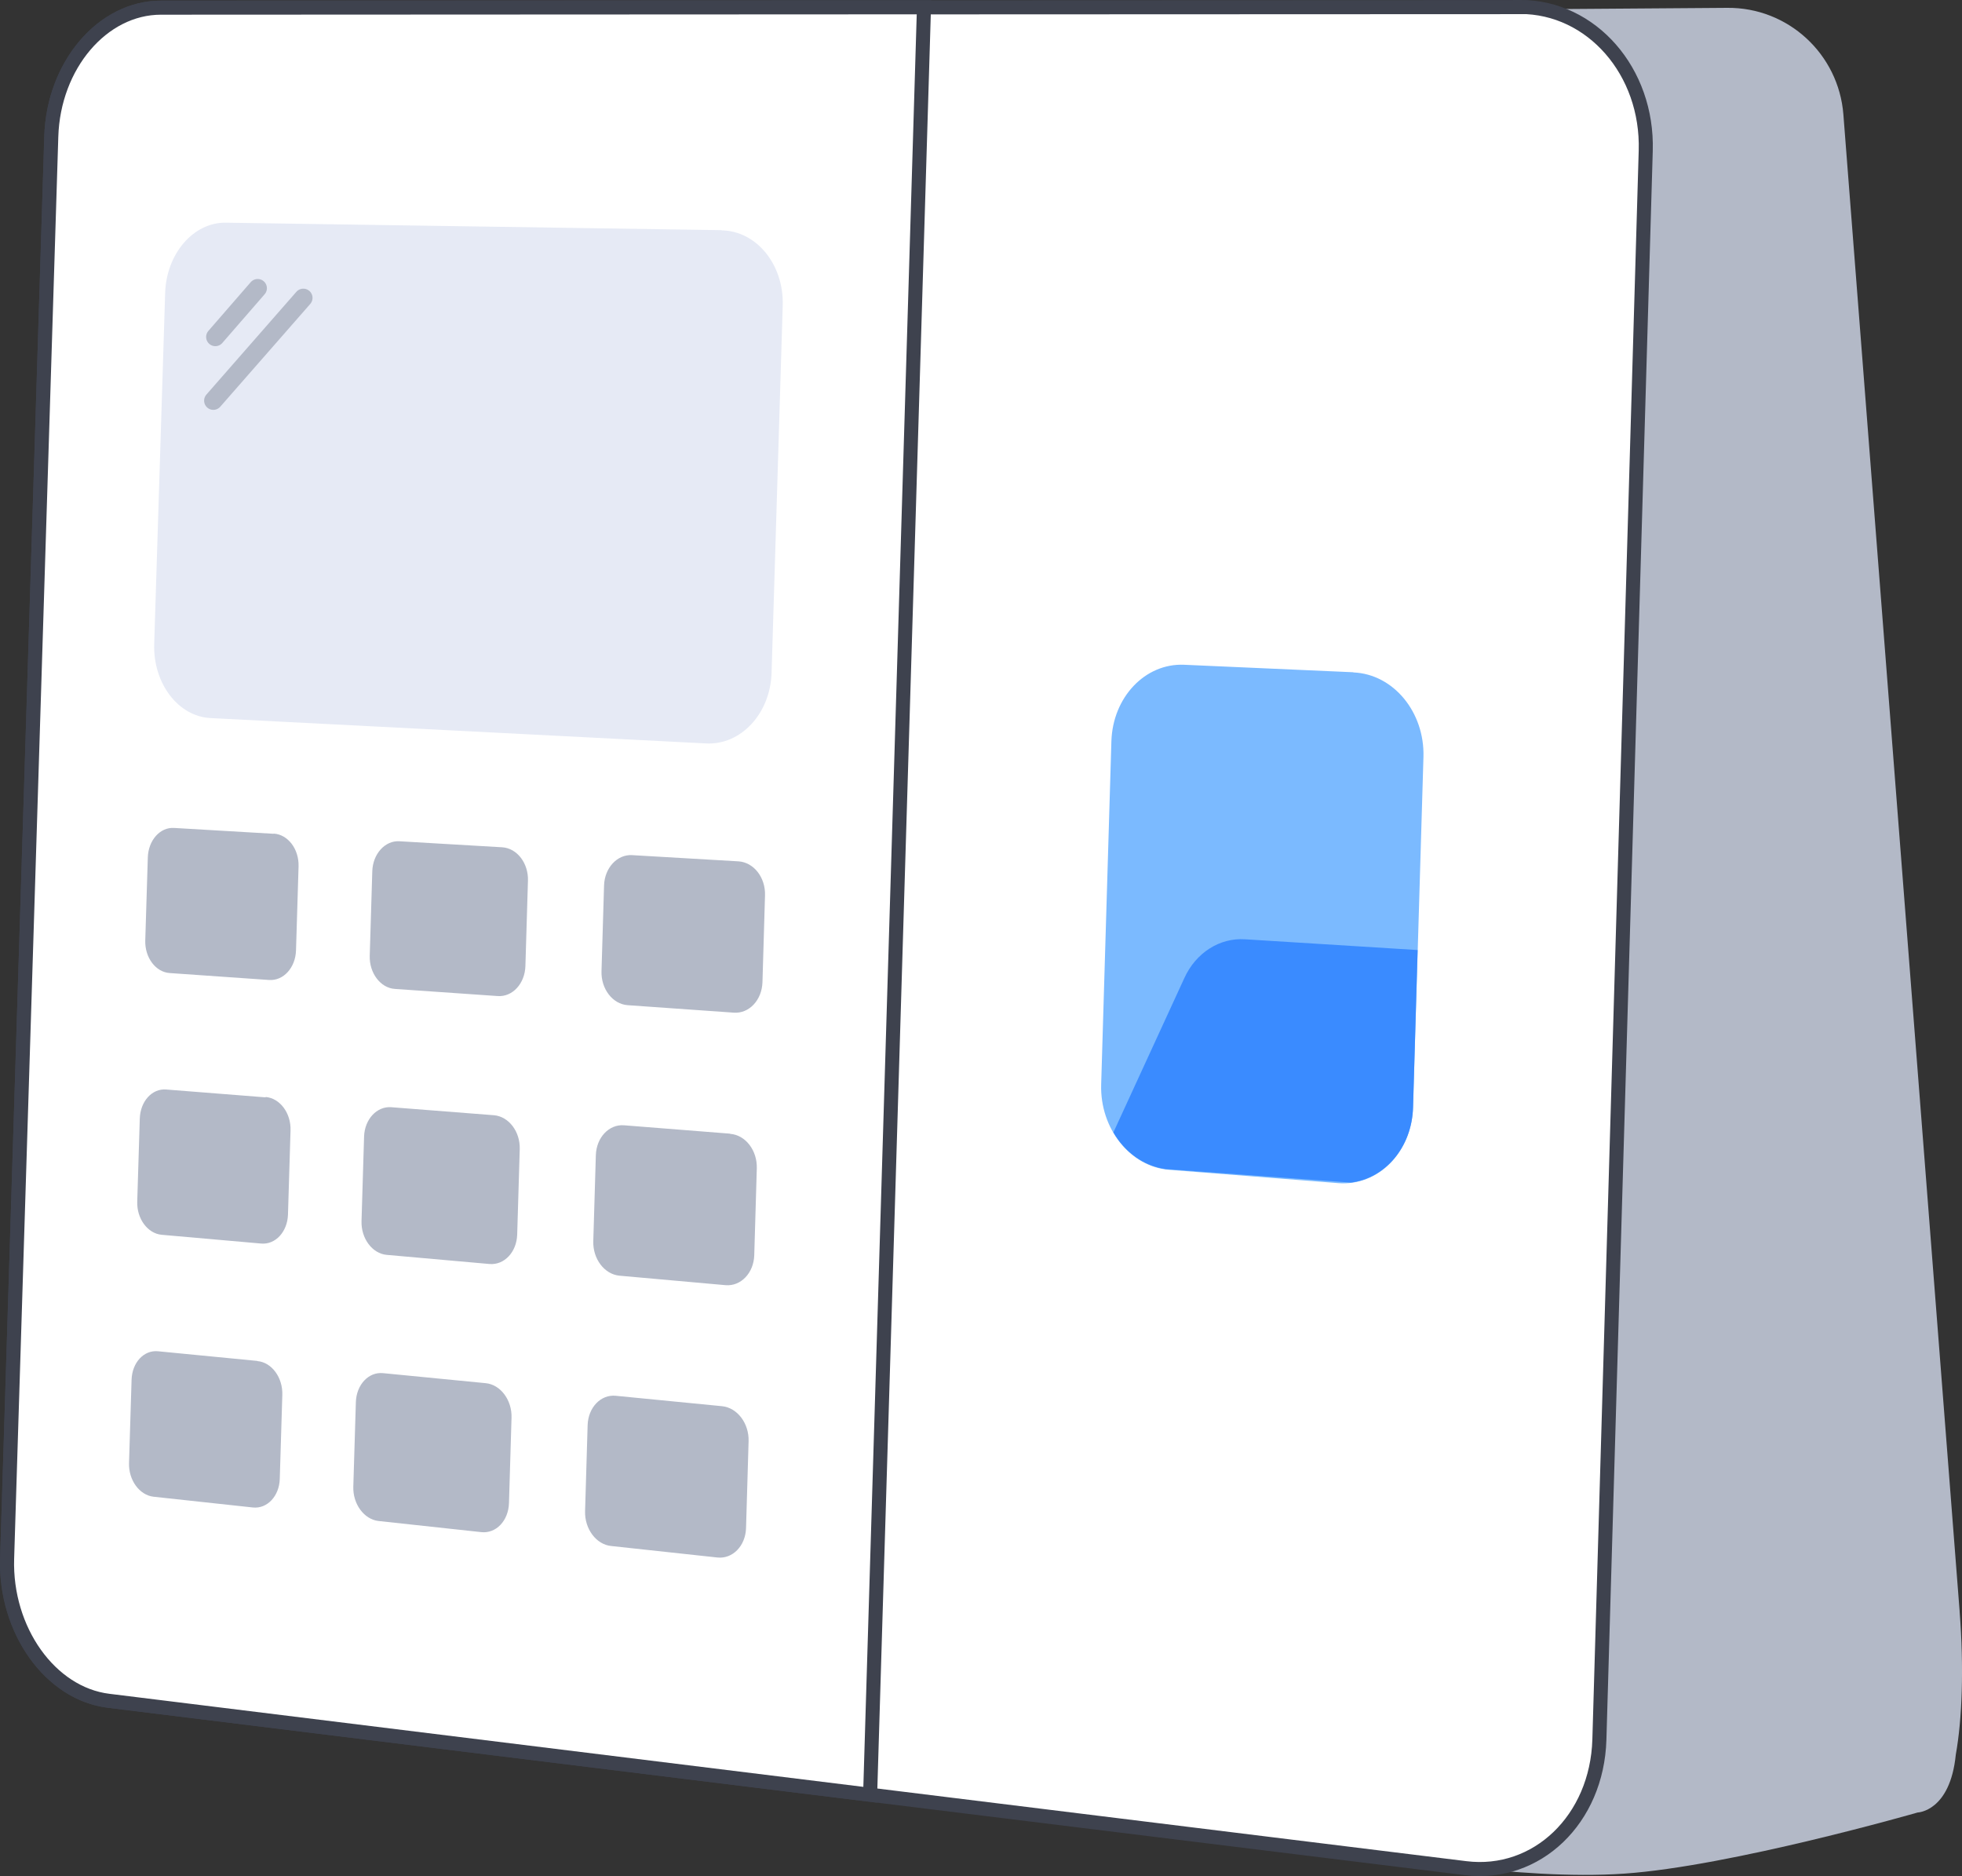
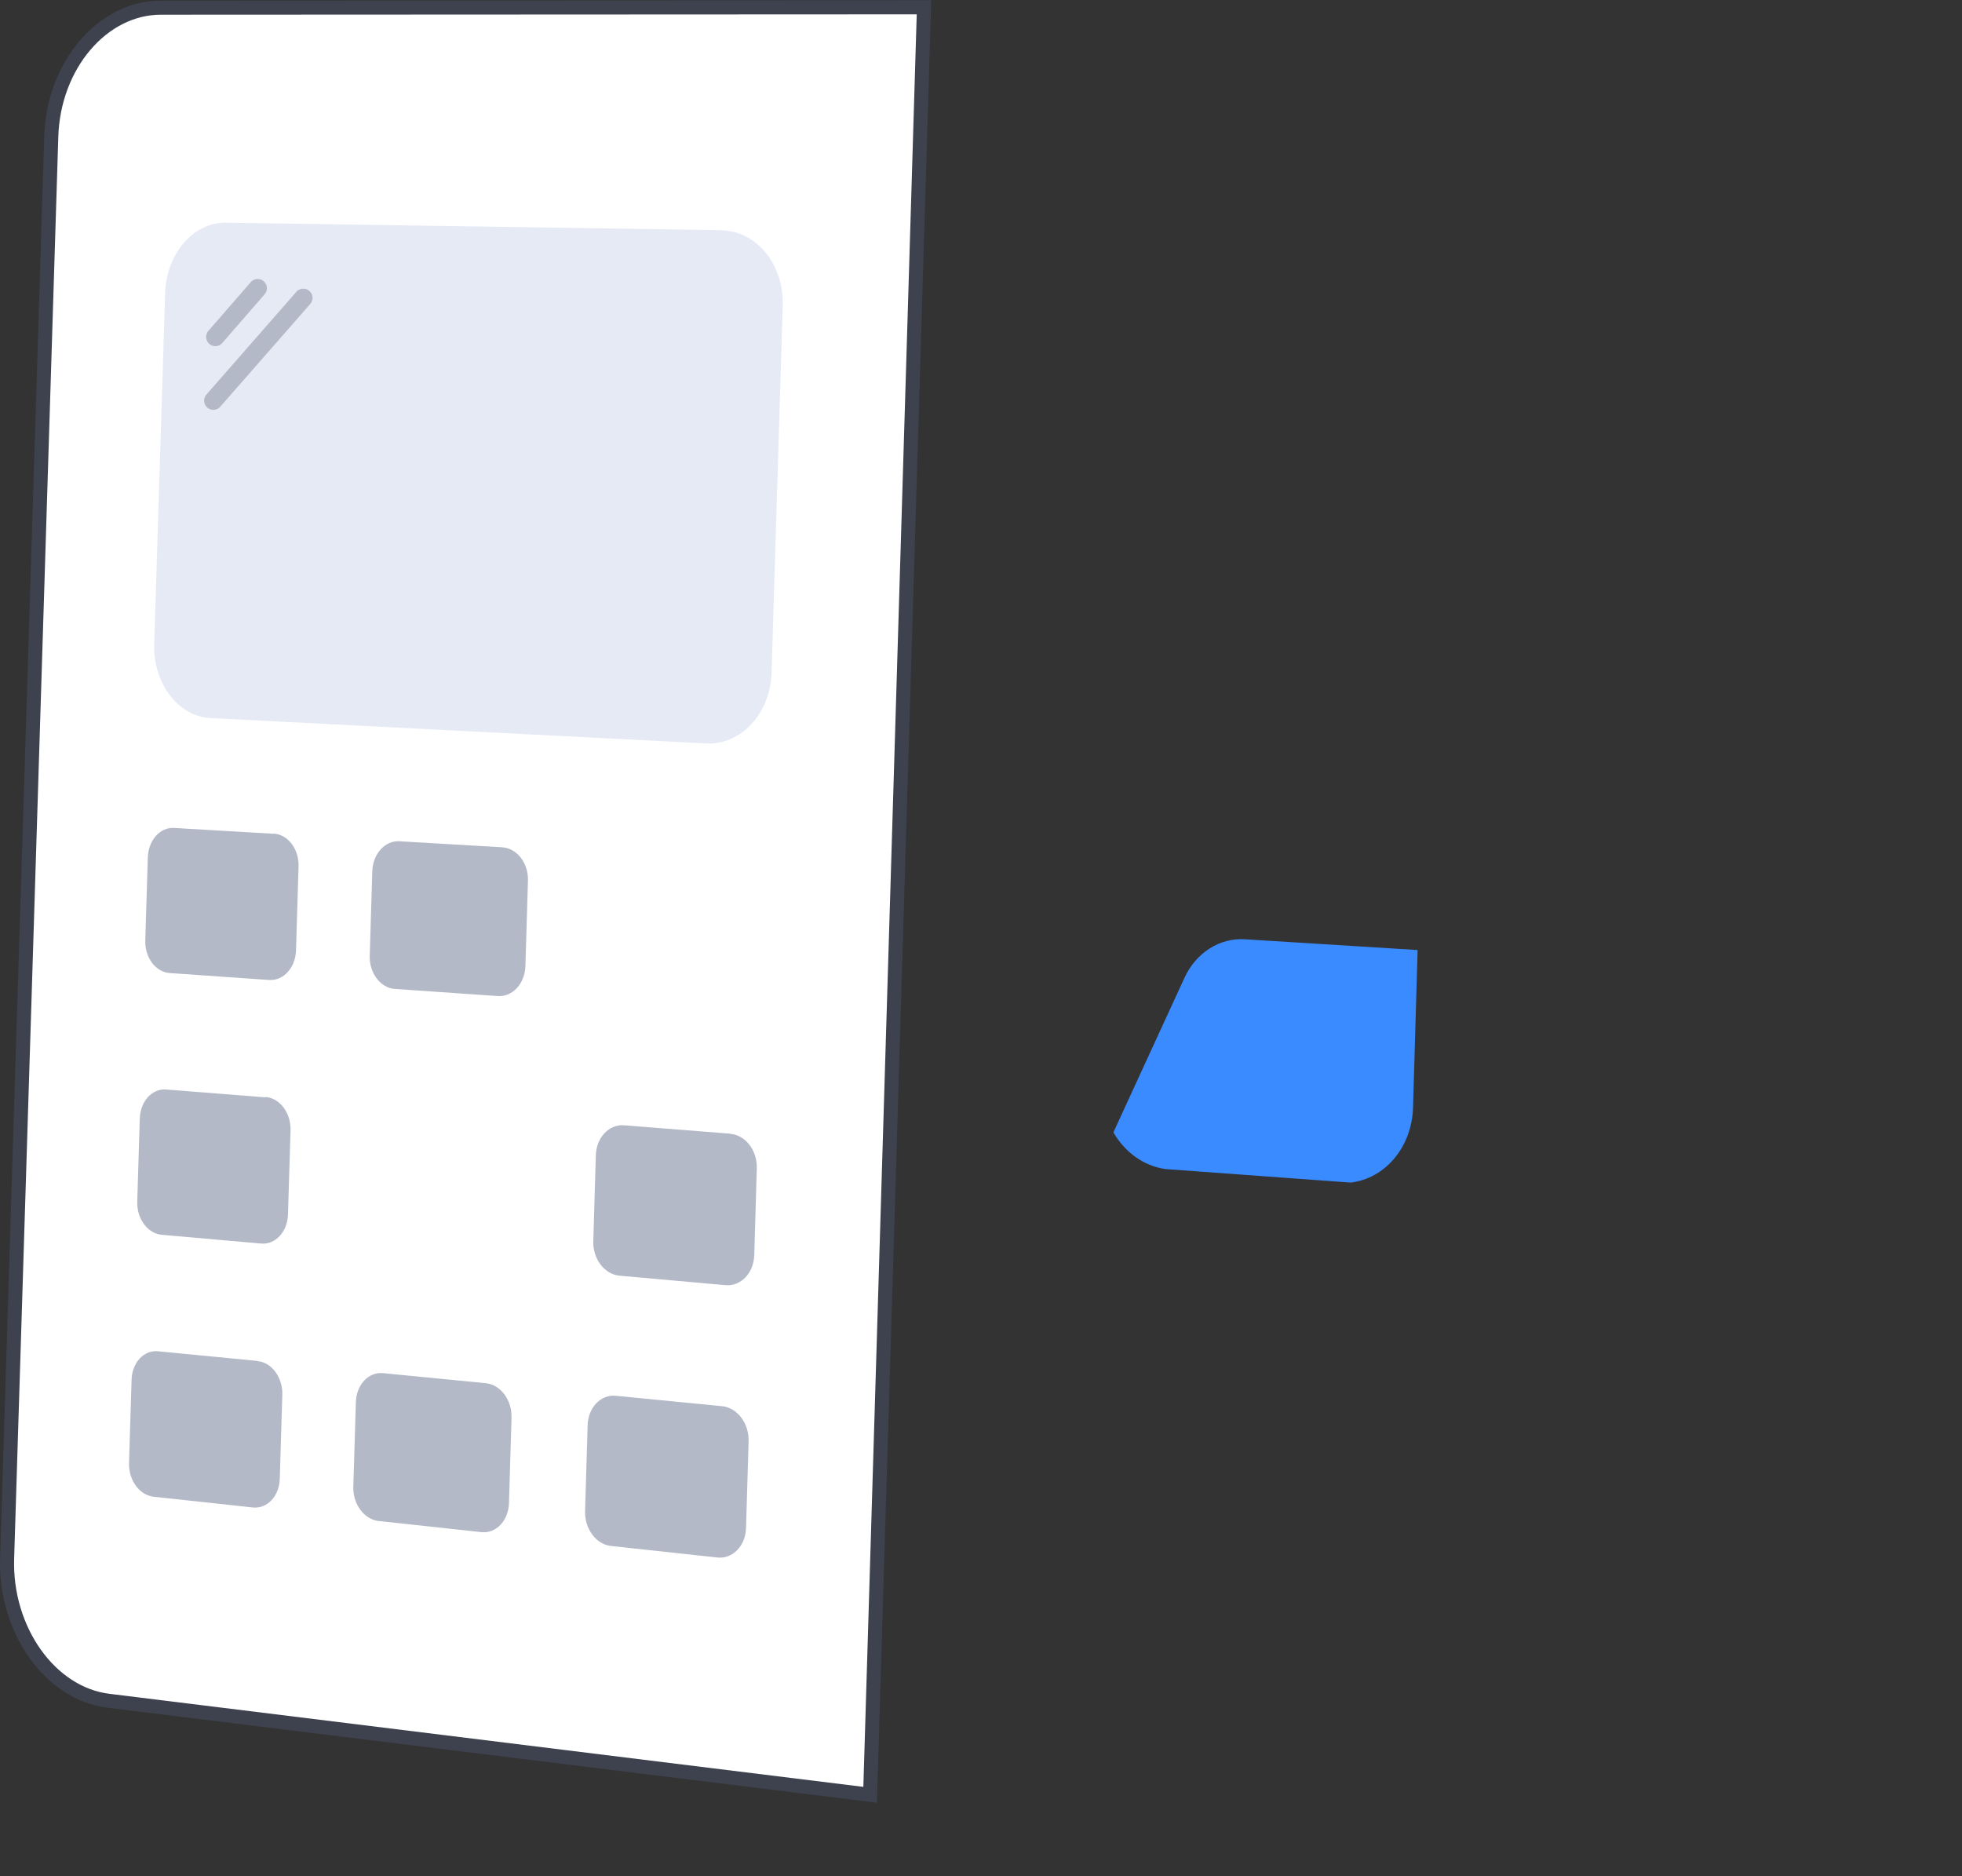
<svg xmlns="http://www.w3.org/2000/svg" id="Capa_2" data-name="Capa 2" viewBox="0 0 107.51 102.79">
  <rect x="0" y="0" width="107.51" height="102.79" fill="#333333" stroke="none" />
  <defs>
    <style>      .cls-1 {        fill: #b3b9c7;      }      .cls-2 {        fill: none;        stroke: #b3b9c7;        stroke-linecap: round;        stroke-linejoin: round;        stroke-width: 1.01px;      }      .cls-3 {        fill: #fff;        stroke: #3e424e;        stroke-miterlimit: 10;        stroke-width: .77px;      }      .cls-4 {        fill: #7bbaff;      }      .cls-5 {        fill: #e6eaf5;      }      .cls-6 {        fill: #3a8bff;      }    </style>
  </defs>
  <g id="Capa_1-2" data-name="Capa 1">
    <g>
-       <path class="cls-1" d="M107.38,88.27L101.01,6.27c-.26-3.31-3.03-5.87-6.36-5.84l-15.11,.11c-1.11,0-1.94,3.14-1.85,7.06l1.82,84.15c.05,2.41,.3,4.62,.66,6.38l-4.76,3.43s7.74,1.49,13.58,1.09c5.84-.4,16.09-3.35,16.09-3.35,0,0,1.78-.05,2.09-3.17,0,0,0,0,0,0,.35-1.95,.45-4.77,.21-7.83Z" />
      <g>
-         <path class="cls-3" d="M83.3,.39L8.82,.42c-3.21,0-5.89,3.16-6.01,7.06L.39,85.39c-.12,3.91,2.36,7.4,5.56,7.79l74.36,9.17c3.9,.48,7.2-2.67,7.33-7.04l2.54-87.05c.13-4.35-2.97-7.88-6.88-7.88Z" />
-         <path class="cls-4" d="M74.15,36.83l-9.27-.41c-2.13-.09-3.91,1.78-3.98,4.2l-.56,18.8c-.07,2.41,1.59,4.5,3.72,4.67l9.27,.73c2.19,.17,4.03-1.69,4.1-4.15l.57-19.2c.07-2.46-1.65-4.54-3.84-4.63Z" />
        <path class="cls-3" d="M50.63,.4l-41.81,.02c-3.21,0-5.89,3.16-6.01,7.06L.39,85.39c-.12,3.91,2.36,7.4,5.56,7.79l41.73,5.15L50.63,.4Z" />
        <g>
          <path class="cls-1" d="M14.99,45.68l-5.45-.32c-.77-.05-1.41,.68-1.44,1.61l-.14,4.55c-.03,.94,.57,1.74,1.34,1.79l5.45,.38c.78,.05,1.44-.67,1.47-1.62l.14-4.6c.03-.95-.58-1.75-1.36-1.8Z" />
          <path class="cls-1" d="M27.52,46.42l-5.63-.33c-.79-.05-1.46,.69-1.49,1.64l-.14,4.63c-.03,.95,.59,1.77,1.38,1.82l5.63,.39c.81,.06,1.49-.68,1.52-1.64l.14-4.68c.03-.96-.6-1.78-1.41-1.83Z" />
-           <path class="cls-1" d="M40.46,47.19l-5.82-.34c-.82-.05-1.51,.7-1.54,1.66l-.14,4.7c-.03,.97,.61,1.8,1.43,1.86l5.82,.41c.84,.06,1.54-.69,1.57-1.67l.14-4.76c.03-.98-.62-1.81-1.46-1.86Z" />
          <path class="cls-1" d="M14.55,60.12l-5.45-.43c-.77-.06-1.41,.65-1.44,1.59l-.14,4.55c-.03,.94,.57,1.75,1.34,1.82l5.45,.48c.78,.07,1.44-.64,1.47-1.59l.14-4.61c.03-.95-.58-1.76-1.36-1.83Z" />
-           <path class="cls-1" d="M27.07,61.1l-5.63-.44c-.79-.06-1.46,.66-1.49,1.61l-.14,4.63c-.03,.95,.59,1.78,1.38,1.85l5.63,.5c.81,.07,1.49-.65,1.52-1.61l.14-4.68c.03-.96-.6-1.79-1.41-1.86Z" />
          <path class="cls-1" d="M40.01,62.11l-5.82-.46c-.82-.06-1.51,.67-1.54,1.64l-.14,4.71c-.03,.97,.61,1.81,1.43,1.89l5.82,.52c.83,.07,1.54-.66,1.57-1.64l.14-4.76c.03-.98-.62-1.83-1.46-1.89Z" />
          <path class="cls-1" d="M14.1,74.56l-5.45-.53c-.77-.07-1.41,.62-1.44,1.56l-.14,4.56c-.03,.94,.57,1.76,1.34,1.85l5.45,.59c.78,.08,1.44-.62,1.47-1.56l.14-4.61c.03-.95-.58-1.78-1.36-1.85Z" />
          <path class="cls-1" d="M26.62,75.78l-5.63-.55c-.79-.08-1.46,.63-1.49,1.59l-.14,4.63c-.03,.95,.59,1.79,1.38,1.88l5.63,.61c.81,.09,1.49-.62,1.52-1.59l.14-4.68c.03-.96-.6-1.81-1.41-1.89Z" />
          <path class="cls-1" d="M39.56,77.04l-5.82-.57c-.82-.08-1.51,.64-1.54,1.61l-.14,4.71c-.03,.97,.61,1.83,1.43,1.91l5.82,.63c.83,.09,1.54-.63,1.57-1.61l.14-4.76c.03-.98-.62-1.84-1.46-1.92Z" />
        </g>
        <path class="cls-5" d="M39.55,12.61l-27.17-.41c-1.77-.03-3.26,1.69-3.33,3.84l-.6,19.24c-.07,2.15,1.31,3.97,3.08,4.06l27.16,1.39c1.91,.1,3.53-1.64,3.59-3.89l.61-20.1c.07-2.25-1.44-4.09-3.35-4.12Z" />
        <path class="cls-6" d="M61.01,62.04c.63,1.09,1.67,1.85,2.87,2.01l10.13,.74c1.88-.22,3.36-1.93,3.42-4.13l.25-8.61-9.46-.59c-1.39-.09-2.69,.74-3.32,2.12l-3.89,8.46Z" />
        <g>
          <line class="cls-2" x1="11.8" y1="18.46" x2="14.12" y2="15.79" />
          <line class="cls-2" x1="11.69" y1="21.95" x2="16.62" y2="16.32" />
        </g>
      </g>
    </g>
  </g>
</svg>